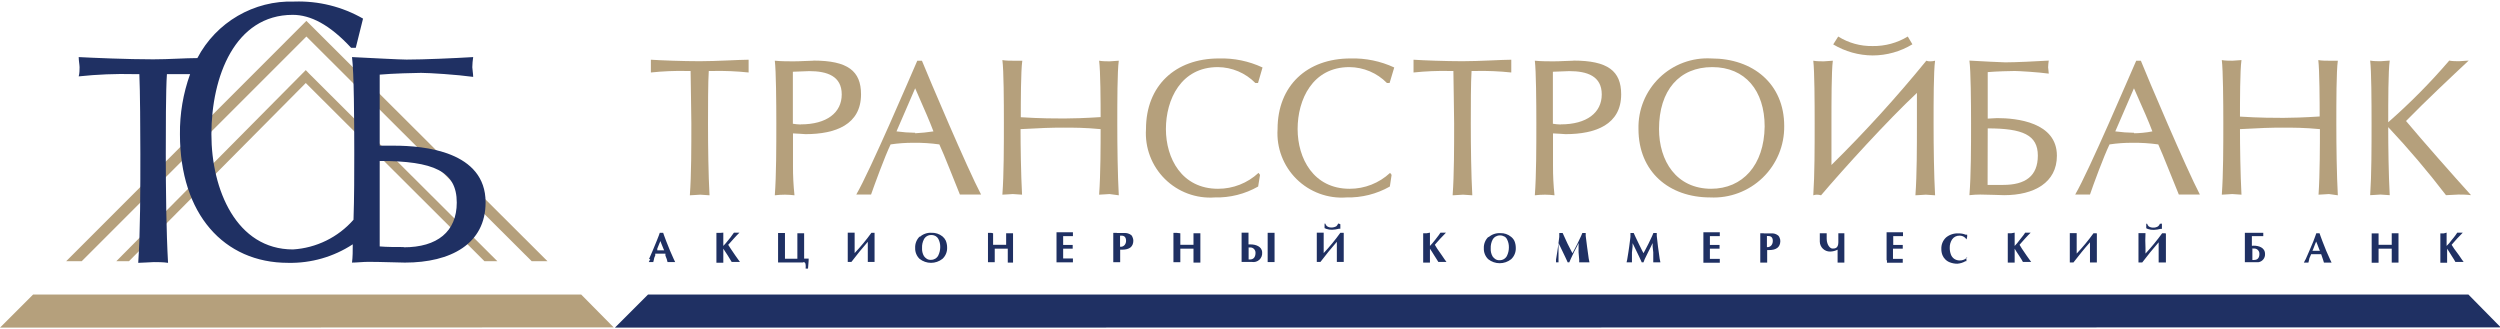
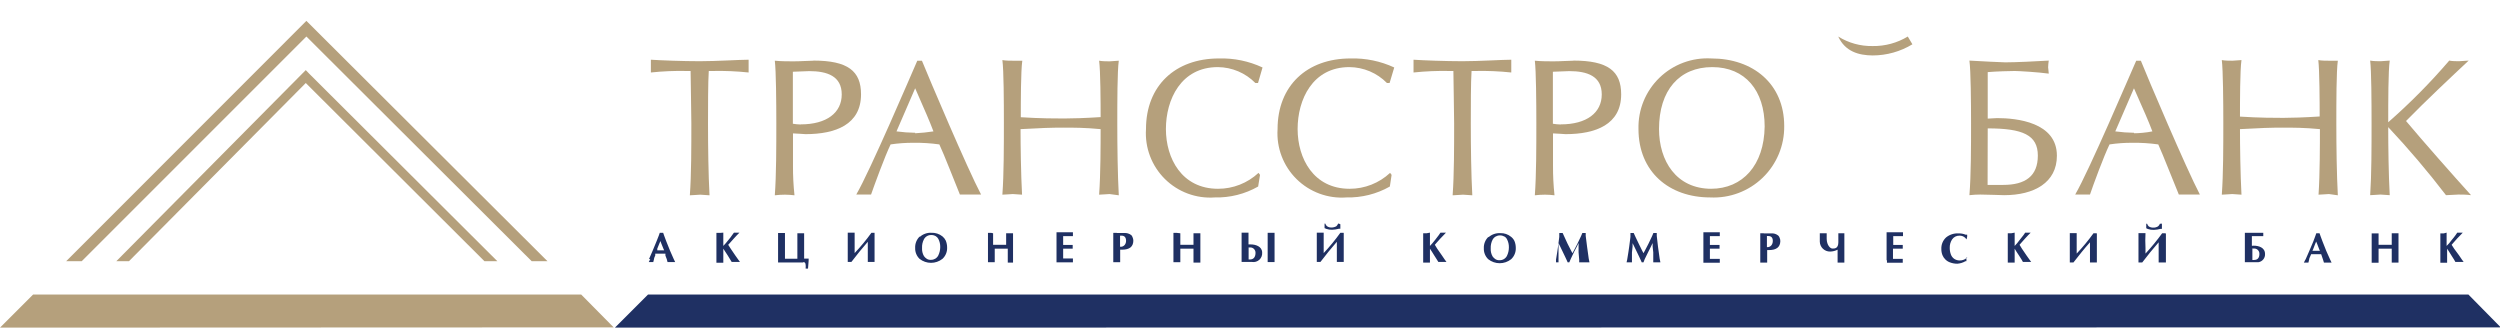
<svg xmlns="http://www.w3.org/2000/svg" width="228px" height="30px" viewBox="0 0 228 30" version="1.1">
  <title>трансстрой банк</title>
  <desc>Created with Sketch.</desc>
  <g id="Page-1" stroke="none" stroke-width="1" fill="none" fill-rule="evenodd">
    <g id="банки" transform="translate(-786, -2612)">
      <g id="трансстрой-банк" transform="translate(786, 2611)">
        <polygon id="Path" fill="#B5A07C" points="45.36 24.823 28.171 7.691 27.886 7.394 27.589 7.691 10.606 24.823 11.76 24.823 27.886 8.571 44.183 24.823" />
        <polygon id="Path" fill="#B5A07C" points="7.451 24.823 27.943 4.331 48.491 24.823 49.931 24.823 27.943 2.903 6.034 24.823" />
        <polygon id="Path" fill="#B5A07C" points="0 30.88 55.966 30.857 53.006 27.863 3.017 27.863" />
-         <path d="M36.823,23.531 C36.103,23.531 35.303,23.531 34.629,23.474 L34.629,15.68 C39.543,15.68 41.657,16.606 41.657,19.474 C41.657,22.126 39.874,23.554 36.823,23.554 L36.823,23.531 Z M35.954,14.286 L34.629,14.286 L34.629,7.806 C35.771,7.703 37.863,7.646 38.4,7.646 C39.177,7.646 41.657,7.806 43.154,8.011 C43.154,7.726 43.074,7.314 43.074,7.131 C43.08,6.821 43.107,6.512 43.154,6.206 C41.474,6.309 38.583,6.434 37.086,6.434 C36.491,6.434 33.749,6.286 32.103,6.206 C32.286,7.623 32.309,12.034 32.309,14.96 C32.309,16.869 32.309,19.017 32.24,21.04 C30.834,22.642 28.847,23.617 26.72,23.749 C21.554,23.749 19.28,18.286 19.28,13.246 C19.28,8 21.417,2.354 26.697,2.354 C28.309,2.354 30.057,3.234 32.023,5.36 L32.446,5.36 L33.109,2.697 C31.21,1.608 29.045,1.07 26.857,1.143 C23.16,1.018 19.718,3.021 18,6.297 C16.857,6.297 15.417,6.411 13.966,6.411 C11.623,6.411 8.469,6.274 7.177,6.206 C7.177,6.514 7.257,6.926 7.257,7.131 C7.257,7.337 7.257,7.691 7.177,7.966 C8.851,7.787 10.534,7.718 12.217,7.76 L12.709,7.76 C12.777,9.177 12.8,13.029 12.8,15.029 C12.8,18.251 12.8,22.149 12.606,24.971 C13.006,24.971 13.749,24.903 14.034,24.903 C14.32,24.903 14.914,24.903 15.326,24.971 C15.166,22.149 15.12,18.263 15.12,15.029 C15.12,13.029 15.12,9.177 15.223,7.76 L15.703,7.76 L17.337,7.76 C16.703,9.518 16.389,11.376 16.411,13.246 C16.411,20.526 20.423,24.971 26.274,24.971 C28.366,25.016 30.422,24.427 32.171,23.28 C32.171,23.863 32.171,24.423 32.103,24.949 C32.514,24.949 33.109,24.88 33.6,24.88 C34.743,24.88 36.469,24.949 36.926,24.949 C41.109,24.949 44.286,23.246 44.286,19.451 C44.286,14.8 38.674,14.286 35.954,14.286 L35.954,14.286 Z" id="Shape" fill="#1F3063" />
        <path d="M59.303,24.629 L59.166,24.903 L59.577,24.903 L59.646,24.629 C59.646,24.514 59.726,24.4 59.76,24.297 L59.76,24.137 L59.966,24.137 L60.48,24.137 L60.686,24.137 L60.686,24.309 L60.811,24.64 L60.88,24.903 L61.577,24.903 L61.44,24.617 C61.211,24.137 60.994,23.589 60.754,22.983 L60.571,22.491 L60.48,22.229 L60.171,22.229 L60.08,22.491 L59.886,22.983 C59.634,23.6 59.417,24.126 59.189,24.629 L59.303,24.629 Z M59.943,23.829 L59.943,23.68 L60.137,23.2 L60.229,22.983 L60.309,23.2 L60.503,23.68 L60.571,23.829 L60.446,23.829 L59.886,23.829 L59.943,23.829 Z M65.657,22.24 L65.337,22.24 L65.337,22.446 L65.337,24.731 L65.337,24.96 L65.966,24.96 L65.966,24.72 C65.959,24.606 65.959,24.491 65.966,24.377 L65.966,23.68 L66.137,23.943 L66.377,24.309 L66.606,24.686 L66.731,24.891 L67.486,24.891 L67.326,24.674 L67.051,24.286 L66.64,23.68 L66.411,23.326 L66.56,23.166 L66.926,22.754 L67.211,22.446 L67.44,22.217 L66.937,22.217 L66.777,22.434 C66.676,22.586 66.565,22.731 66.446,22.869 L66.194,23.177 L65.966,23.429 L65.966,22.434 L65.966,22.217 L65.657,22.24 Z M73.269,24.903 C73.486,24.903 73.497,25.131 73.474,25.497 L73.691,25.497 L73.749,24.754 L73.749,24.583 L73.417,24.583 L73.337,24.583 L73.337,23.68 C73.337,23.429 73.337,23.223 73.337,23.063 L73.337,22.526 L73.337,22.274 L72.72,22.274 L72.72,22.514 C72.72,22.674 72.72,22.834 72.72,23.006 L72.72,23.897 L72.72,23.897 L72.72,24.594 L72.514,24.594 L71.817,24.594 L71.589,24.594 L71.589,22.251 L70.96,22.251 L70.96,22.537 L70.96,23.074 L70.96,24.069 C70.96,24.354 70.96,24.549 70.96,24.686 L70.96,24.937 L73.246,24.937 L73.269,24.903 Z M79.76,22.229 L79.474,22.229 C79.006,22.879 78.494,23.498 77.943,24.08 L77.943,23.566 C77.943,23.063 77.943,22.617 77.943,22.217 L77.314,22.217 C77.314,22.606 77.314,23.063 77.314,23.566 L77.314,24.891 L77.646,24.891 C78.126,24.263 78.629,23.634 79.143,23.051 C79.143,23.189 79.143,23.394 79.143,23.566 C79.143,24.023 79.143,24.446 79.143,24.891 L79.76,24.891 C79.76,24.469 79.76,23.874 79.76,23.406 C79.76,22.937 79.76,22.446 79.76,22.263 L79.76,22.229 Z M83.886,22.56 C83.598,22.832 83.444,23.216 83.463,23.611 C83.449,23.985 83.594,24.346 83.863,24.606 C84.475,25.093 85.342,25.093 85.954,24.606 C86.241,24.338 86.396,23.958 86.377,23.566 C86.377,23.35 86.335,23.136 86.251,22.937 C86.18,22.792 86.079,22.663 85.954,22.56 C85.67,22.333 85.313,22.215 84.949,22.229 C84.558,22.208 84.176,22.344 83.886,22.606 L83.886,22.56 Z M84.091,23.611 C84.078,23.338 84.137,23.066 84.263,22.823 C84.394,22.575 84.656,22.424 84.937,22.434 C85.077,22.432 85.216,22.467 85.337,22.537 C85.439,22.597 85.522,22.684 85.577,22.789 C85.696,23.018 85.755,23.273 85.749,23.531 C85.749,23.801 85.686,24.067 85.566,24.309 C85.436,24.553 85.18,24.703 84.903,24.697 C84.771,24.708 84.638,24.676 84.526,24.606 C84.422,24.54 84.333,24.455 84.263,24.354 C84.135,24.133 84.076,23.878 84.091,23.623 L84.091,23.611 Z M90.411,22.24 L90.103,22.24 L90.103,22.48 C90.103,22.594 90.103,22.8 90.103,23.109 L90.103,23.497 C90.103,23.76 90.103,23.966 90.103,24.126 L90.103,24.914 L90.72,24.914 L90.72,24.674 C90.72,24.514 90.72,24.354 90.72,24.183 L90.72,23.68 L90.96,23.68 L91.909,23.68 L91.909,24.949 L92.389,24.949 L92.389,23.143 C92.389,22.857 92.389,22.651 92.389,22.514 L92.389,22.274 L91.76,22.274 L91.76,22.526 L91.76,23.326 L91.52,23.326 L90.823,23.326 L90.571,23.326 L90.571,22.274 L90.411,22.24 Z M96.354,24.731 L96.354,24.926 L96.686,24.926 L97.154,24.926 L97.6,24.926 L97.851,24.926 L97.851,24.571 L97.589,24.571 L96.96,24.571 L96.96,23.68 L97.829,23.68 L97.829,23.337 L97.6,23.337 L97.189,23.337 L96.96,23.337 L96.96,22.537 L97.166,22.537 L97.623,22.537 L97.851,22.537 L97.851,22.183 L97.634,22.183 L96.686,22.183 L96.354,22.183 L96.354,22.389 L96.354,24.331 C96.361,24.457 96.361,24.583 96.354,24.709 L96.354,24.731 Z M101.851,22.24 L101.531,22.24 L101.531,22.389 C101.531,22.503 101.531,22.651 101.531,22.846 L101.531,24.914 L102.16,24.914 L102.16,23.771 L102.331,23.771 C103.017,23.771 103.349,23.497 103.36,22.96 C103.362,22.85 103.338,22.74 103.291,22.64 C103.267,22.568 103.228,22.502 103.177,22.446 C102.991,22.303 102.759,22.233 102.526,22.251 L101.863,22.251 L101.851,22.24 Z M102.149,23.486 L102.149,22.709 L102.149,22.491 L102.274,22.491 C102.549,22.491 102.686,22.64 102.697,22.937 C102.709,23.234 102.526,23.509 102.194,23.509 L102.149,23.486 Z M107.337,22.24 L107.017,22.24 L107.017,22.48 C107.017,22.594 107.017,22.8 107.017,23.109 L107.017,23.497 C107.017,23.76 107.017,23.966 107.017,24.126 L107.017,24.914 L107.646,24.914 L107.646,24.674 C107.646,24.514 107.646,24.354 107.646,24.183 L107.646,23.68 L107.886,23.68 L108.846,23.68 L108.846,24.949 L109.474,24.949 L109.474,24.674 L109.474,23.143 C109.474,22.857 109.474,22.651 109.474,22.514 L109.474,22.274 L108.846,22.274 L108.846,23.326 L108.606,23.326 L107.909,23.326 L107.646,23.326 L107.646,22.274 L107.337,22.24 Z M115.611,24.709 L115.611,24.903 L116.24,24.903 L116.24,24.731 C116.24,24.617 116.24,24.491 116.24,24.331 L116.24,22.229 L115.611,22.229 L115.611,22.389 C115.611,22.514 115.611,22.674 115.611,22.88 L115.611,24.709 L115.611,24.709 Z M113.611,24.891 L114.183,24.891 C114.426,24.931 114.674,24.856 114.855,24.689 C115.036,24.521 115.129,24.28 115.109,24.034 C115.109,23.474 114.503,23.291 114.08,23.291 L113.863,23.291 L113.863,22.217 L113.509,22.217 L113.234,22.217 L113.234,22.423 L113.234,24.366 C113.234,24.526 113.234,24.629 113.234,24.697 L113.234,24.891 L113.589,24.891 L113.611,24.891 Z M113.863,23.566 L113.989,23.566 C114.126,23.556 114.261,23.605 114.359,23.701 C114.457,23.797 114.51,23.931 114.503,24.069 C114.503,24.411 114.343,24.663 114.011,24.663 L113.874,24.663 L113.874,24.423 L113.874,23.6 L113.863,23.566 Z M122.537,22.229 L122.24,22.229 C121.775,22.879 121.267,23.497 120.72,24.08 L120.72,23.566 C120.72,23.063 120.72,22.617 120.72,22.217 L120.091,22.217 C120.091,22.606 120.091,23.063 120.091,23.566 L120.091,24.891 L120.423,24.891 C120.903,24.263 121.406,23.634 121.92,23.051 C121.92,23.189 121.92,23.394 121.92,23.566 C121.92,24.023 121.92,24.446 121.92,24.891 L122.549,24.891 C122.549,24.469 122.549,23.874 122.549,23.406 C122.549,22.937 122.549,22.446 122.549,22.263 L122.537,22.229 Z M122.103,21.394 L122.034,21.394 C122.002,21.486 121.947,21.569 121.874,21.634 C121.738,21.711 121.585,21.75 121.429,21.749 C121.286,21.754 121.146,21.714 121.029,21.634 C120.95,21.574 120.894,21.49 120.869,21.394 L120.8,21.394 L120.8,21.623 C120.805,21.684 120.805,21.745 120.8,21.806 L120.96,21.874 C121.132,21.935 121.315,21.962 121.497,21.954 C121.702,21.947 121.905,21.916 122.103,21.863 L122.24,21.863 L122.24,21.691 L122.24,21.451 L122.103,21.394 Z M130.103,22.274 L129.794,22.274 L129.794,24.949 L130.411,24.949 L130.411,24.709 C130.405,24.594 130.405,24.48 130.411,24.366 L130.411,23.68 L130.583,23.943 L130.811,24.309 L131.051,24.686 L131.177,24.891 L131.92,24.891 L131.76,24.674 L131.497,24.286 L131.074,23.68 L130.857,23.326 L130.994,23.166 L131.36,22.754 L131.657,22.446 L131.874,22.217 L131.371,22.217 L131.223,22.434 C131.143,22.549 131.04,22.686 130.891,22.869 L130.64,23.177 L130.411,23.429 L130.411,22.217 L130.103,22.274 Z M135.749,22.594 C135.461,22.867 135.307,23.25 135.326,23.646 C135.312,24.019 135.457,24.38 135.726,24.64 C136.338,25.127 137.205,25.127 137.817,24.64 C138.104,24.372 138.258,23.992 138.24,23.6 C138.24,23.384 138.198,23.171 138.114,22.971 C138.042,22.824 137.936,22.695 137.806,22.594 C137.531,22.366 137.18,22.247 136.823,22.263 C136.429,22.242 136.043,22.378 135.749,22.64 L135.749,22.594 Z M135.954,23.646 C135.941,23.372 136,23.1 136.126,22.857 C136.261,22.613 136.521,22.463 136.8,22.469 C136.94,22.466 137.078,22.502 137.2,22.571 C137.304,22.628 137.388,22.716 137.44,22.823 C137.559,23.052 137.618,23.308 137.611,23.566 C137.612,23.835 137.549,24.102 137.429,24.343 C137.299,24.587 137.042,24.738 136.766,24.731 C136.634,24.741 136.502,24.709 136.389,24.64 C136.285,24.575 136.196,24.489 136.126,24.389 C135.998,24.167 135.938,23.912 135.954,23.657 L135.954,23.646 Z M141.954,24.926 L142.137,24.926 L142.137,24.686 L142.137,24.023 L142.137,23.486 L142.137,23.177 L142.286,23.474 L142.731,24.4 L142.891,24.743 L142.971,24.926 L143.12,24.926 L143.246,24.629 L143.566,23.954 L143.806,23.497 L143.966,23.166 L143.966,23.486 L143.966,24.011 L144.023,24.686 L144.023,24.926 L144.96,24.926 L144.891,24.583 L144.743,23.509 L144.617,22.514 L144.617,22.251 L144.309,22.251 L144.194,22.526 C144.114,22.697 144.011,22.926 143.863,23.223 L143.543,23.84 L143.406,24.091 L143.269,23.829 L142.96,23.223 L142.697,22.651 L142.514,22.251 L142.206,22.251 L142.206,22.606 L142.091,23.497 L142.023,23.966 L141.909,24.674 L141.909,24.926 L141.954,24.926 Z M148.651,24.926 L148.834,24.926 L148.834,24.686 L148.834,24.023 L148.891,23.486 L148.891,23.177 L149.04,23.474 L149.486,24.4 L149.646,24.743 L149.726,24.926 L149.886,24.926 L150,24.629 L150.331,23.954 L150.56,23.497 L150.72,23.166 L150.72,23.486 L150.777,24.011 L150.777,24.686 L150.777,24.926 L151.429,24.926 L151.36,24.583 L151.211,23.509 L151.097,22.514 L151.097,22.251 L150.789,22.251 L150.674,22.526 C150.594,22.697 150.491,22.926 150.343,23.223 L150.023,23.84 L149.886,24.091 L149.749,23.829 L149.451,23.223 L149.177,22.651 L148.994,22.251 L148.697,22.251 L148.697,22.606 L148.583,23.497 L148.514,23.966 L148.4,24.674 L148.343,24.926 L148.651,24.926 Z M155.349,24.766 L155.349,24.96 L155.68,24.96 L156.149,24.96 L156.594,24.96 L156.846,24.96 L156.846,24.606 L156.571,24.606 L155.943,24.606 L155.943,23.68 L156.823,23.68 L156.823,23.337 L156.594,23.337 L156.171,23.337 L155.943,23.337 L155.943,22.537 L156.16,22.537 L156.617,22.537 L156.846,22.537 L156.846,22.183 L156.617,22.183 L155.68,22.183 L155.349,22.183 L155.349,22.389 L155.349,24.331 C155.349,24.48 155.349,24.606 155.349,24.709 L155.349,24.766 Z M160.846,22.274 L160.537,22.274 L160.537,22.423 C160.537,22.537 160.537,22.686 160.537,22.88 L160.537,24.949 L161.166,24.949 L161.166,23.806 L161.337,23.806 C162.011,23.806 162.354,23.531 162.366,22.994 C162.367,22.884 162.344,22.774 162.297,22.674 C162.273,22.6 162.23,22.533 162.171,22.48 C161.991,22.335 161.762,22.265 161.531,22.286 L160.869,22.286 L160.846,22.274 Z M161.143,23.52 L161.143,22.743 L161.143,22.526 L161.269,22.526 C161.543,22.526 161.68,22.674 161.68,22.971 C161.68,23.269 161.509,23.543 161.177,23.543 L161.143,23.52 Z M167.931,22.274 L167.657,22.274 L167.657,22.537 L167.657,23.086 C167.657,23.669 167.326,23.669 167.12,23.669 C166.914,23.669 166.606,23.36 166.594,22.789 L166.594,22.274 L165.966,22.274 L165.966,23.04 C165.978,23.547 166.396,23.949 166.903,23.943 C167.142,23.939 167.376,23.88 167.589,23.771 L167.589,24.229 L167.589,24.709 L167.589,24.949 L168.206,24.949 L168.206,24.709 L168.206,23.303 C168.206,22.64 168.206,22.537 168.206,22.469 L168.206,22.274 L167.863,22.274 L167.931,22.274 Z M172.091,24.766 L172.091,24.96 L172.423,24.96 L172.891,24.96 L173.337,24.96 L173.531,24.96 L173.531,24.606 L173.257,24.606 L172.64,24.606 L172.64,23.68 L173.531,23.68 L173.531,23.337 L173.303,23.337 L172.891,23.337 L172.663,23.337 L172.663,22.537 L172.857,22.537 L173.326,22.537 L173.554,22.537 L173.554,22.183 L173.337,22.183 L172.389,22.183 L172.057,22.183 L172.057,22.389 L172.057,24.331 C172.064,24.457 172.064,24.583 172.057,24.709 L172.091,24.766 Z M179.429,24.469 L179.429,24.469 L179.314,24.56 C179.145,24.692 178.935,24.76 178.72,24.754 C178.55,24.755 178.384,24.707 178.24,24.617 C178.092,24.518 177.979,24.374 177.92,24.206 C177.85,24.016 177.815,23.814 177.817,23.611 C177.807,23.341 177.878,23.074 178.023,22.846 C178.172,22.62 178.426,22.486 178.697,22.491 C178.891,22.483 179.081,22.553 179.223,22.686 L179.349,22.834 L179.349,22.834 L179.406,22.594 L179.406,22.4 L179.257,22.4 C179.058,22.319 178.844,22.281 178.629,22.286 C178.215,22.259 177.807,22.39 177.486,22.651 C177.19,22.923 177.031,23.313 177.051,23.714 C177.048,23.906 177.083,24.096 177.154,24.274 C177.212,24.416 177.298,24.544 177.406,24.651 C177.524,24.773 177.669,24.867 177.829,24.926 C178.044,25.009 178.272,25.052 178.503,25.051 C178.765,25.034 179.019,24.956 179.246,24.823 L179.337,24.823 L179.337,24.674 L179.337,24.48 L179.429,24.469 Z M183.429,22.274 L183.109,22.274 L183.109,24.949 L183.737,24.949 L183.737,24.709 L183.737,23.68 L183.897,23.943 L184.137,24.309 L184.377,24.686 L184.491,24.891 L185.246,24.891 L185.086,24.674 L184.811,24.286 L184.4,23.68 L184.183,23.326 L184.32,23.166 L184.686,22.754 L184.971,22.446 L185.2,22.217 L184.697,22.217 L184.549,22.434 C184.469,22.549 184.354,22.686 184.206,22.869 L183.966,23.177 L183.737,23.429 L183.737,22.217 L183.429,22.274 Z M191.211,22.274 L190.926,22.274 C190.457,22.925 189.945,23.543 189.394,24.126 L189.394,23.611 C189.394,23.109 189.394,22.663 189.394,22.263 L188.766,22.263 C188.766,22.651 188.766,23.109 188.766,23.611 L188.766,24.937 L189.097,24.937 C189.589,24.309 190.08,23.68 190.606,23.097 C190.606,23.234 190.606,23.44 190.606,23.611 C190.606,24.069 190.606,24.491 190.606,24.937 L191.234,24.937 C191.234,24.514 191.234,23.92 191.234,23.451 C191.234,22.983 191.234,22.491 191.234,22.309 L191.211,22.274 Z M197.474,22.274 L197.189,22.274 C196.72,22.922 196.213,23.54 195.669,24.126 L195.669,23.611 C195.644,23.162 195.644,22.712 195.669,22.263 L195.029,22.263 C195.029,22.651 195.029,23.109 195.029,23.611 L195.029,24.937 L195.371,24.937 C195.851,24.309 196.354,23.68 196.869,23.097 C196.869,23.234 196.869,23.44 196.869,23.611 C196.869,24.069 196.869,24.491 196.869,24.937 L197.531,24.937 C197.531,24.514 197.531,23.92 197.531,23.451 C197.531,22.983 197.531,22.491 197.531,22.309 L197.474,22.274 Z M197.051,21.406 L196.983,21.406 C196.951,21.501 196.891,21.585 196.811,21.646 C196.68,21.724 196.53,21.764 196.377,21.76 C196.232,21.764 196.088,21.724 195.966,21.646 C195.895,21.581 195.843,21.498 195.817,21.406 L195.737,21.406 L195.737,21.634 C195.743,21.695 195.743,21.756 195.737,21.817 L195.886,21.886 C196.062,21.946 196.248,21.973 196.434,21.966 C196.639,21.958 196.842,21.927 197.04,21.874 L197.166,21.874 L197.166,21.703 L197.166,21.394 L197.051,21.406 Z M205.371,23.417 L205.371,22.537 L205.531,22.537 L206.137,22.537 L206.411,22.537 L206.411,22.229 L206.149,22.229 L205.006,22.229 L204.731,22.229 L204.731,22.434 L204.731,24.72 L204.731,24.914 L205.646,24.914 L205.966,24.914 C206.332,24.856 206.594,24.53 206.571,24.16 C206.571,23.566 205.977,23.406 205.543,23.406 L205.371,23.417 Z M205.371,23.669 L205.531,23.669 C205.669,23.651 205.808,23.696 205.909,23.791 C206.011,23.886 206.065,24.021 206.057,24.16 C206.057,24.526 205.886,24.709 205.566,24.709 L205.417,24.709 L205.417,23.68 L205.371,23.669 Z M210.251,24.674 L210.114,24.949 L210.526,24.949 L210.594,24.674 C210.594,24.56 210.674,24.446 210.709,24.343 L210.777,24.183 L210.971,24.183 L211.486,24.183 L211.691,24.183 L211.749,24.354 L211.863,24.686 L211.943,24.949 L212.64,24.949 L212.503,24.663 C212.274,24.183 212.046,23.634 211.817,23.029 L211.634,22.537 L211.543,22.274 L211.246,22.274 L211.154,22.537 L210.971,23.029 C210.72,23.646 210.48,24.171 210.263,24.674 L210.251,24.674 Z M210.891,23.874 L210.96,23.726 L211.143,23.246 L211.234,23.029 L211.326,23.246 L211.509,23.726 L211.577,23.874 L211.451,23.874 L210.891,23.874 Z M216.606,22.286 L216.297,22.286 L216.297,22.526 C216.297,22.64 216.297,22.846 216.297,23.154 L216.297,24.171 L216.297,24.709 L216.297,24.96 L216.926,24.96 L216.926,24.72 C216.926,24.56 216.926,24.4 216.926,24.229 L216.926,23.68 L217.177,23.68 L218.126,23.68 L218.126,24.949 L218.743,24.949 L218.743,23.143 C218.743,22.857 218.743,22.651 218.743,22.514 L218.743,22.274 L218.126,22.274 L218.126,23.326 L217.886,23.326 L217.189,23.326 L216.926,23.326 L216.926,23.177 L216.926,22.834 L216.926,22.537 L216.926,22.286 L216.606,22.286 Z M222.869,22.286 L222.56,22.286 L222.56,24.96 L223.177,24.96 L223.177,24.72 C223.17,24.606 223.17,24.491 223.177,24.377 L223.177,23.68 L223.349,23.943 L223.577,24.309 L223.817,24.686 L223.931,24.891 L224.686,24.891 L224.526,24.674 L224.263,24.286 L223.817,23.68 L223.589,23.326 L223.726,23.166 L224.091,22.754 L224.389,22.446 L224.606,22.217 L224.103,22.217 L223.954,22.434 C223.848,22.585 223.734,22.73 223.611,22.869 L223.371,23.177 L223.131,23.429 L223.131,23.166 L223.131,22.731 L223.131,22.217 L222.869,22.286 Z" id="Shape" fill="#1F3063" />
        <polygon id="Path" fill="#1F3063" points="56.08 30.88 228.069 30.857 225.12 27.863 59.097 27.863" />
        <path d="M219.429,12.034 C221.269,10.16 223.566,8 225.143,6.526 C224.903,6.526 224.514,6.583 224.263,6.583 C224.011,6.583 223.657,6.583 223.371,6.526 C221.653,8.531 219.793,10.41 217.806,12.149 C217.806,10.343 217.806,7.463 217.943,6.526 L217.12,6.583 C216.891,6.583 216.457,6.583 216.16,6.526 C216.274,7.463 216.286,10.343 216.286,12.24 C216.286,14.366 216.286,16.937 216.16,18.8 C216.423,18.8 216.891,18.743 217.097,18.743 L217.943,18.8 C217.84,16.937 217.806,14.366 217.806,12.594 C219.665,14.573 221.424,16.644 223.074,18.8 C223.371,18.8 223.92,18.743 224.217,18.743 C224.514,18.743 224.949,18.743 225.36,18.8 C223.817,17.097 220.88,13.771 219.429,12.034 Z" id="Path" fill="#B5A07C" />
        <path d="M213.211,18.811 C213.109,16.949 213.074,14.377 213.074,12.251 C213.074,10.343 213.074,7.463 213.211,6.537 L212.389,6.537 C212.171,6.537 211.726,6.537 211.429,6.48 C211.543,7.417 211.554,10.297 211.554,11.623 C210.149,11.714 208.96,11.749 208.24,11.749 C207.52,11.749 206.057,11.749 204.286,11.634 C204.286,10.297 204.286,7.417 204.423,6.48 L203.589,6.537 C203.371,6.537 202.926,6.537 202.629,6.48 C202.743,7.417 202.766,10.297 202.766,12.194 C202.766,14.32 202.766,16.891 202.629,18.754 C202.903,18.754 203.371,18.697 203.577,18.697 L204.423,18.754 C204.32,16.891 204.286,14.183 204.286,12.777 C206.057,12.674 207.154,12.64 208.149,12.64 C209.143,12.64 210.149,12.64 211.577,12.777 C211.577,14.103 211.577,16.891 211.451,18.754 C211.726,18.754 212.194,18.697 212.4,18.697 L213.211,18.811 Z" id="Path" fill="#B5A07C" />
        <path d="M195.246,6.537 L194.823,6.537 C194.263,7.783 190.537,16.549 189.257,18.743 C189.417,18.743 189.726,18.743 189.966,18.743 L190.606,18.743 C190.903,17.863 191.84,15.314 192.389,14.171 C193.081,14.067 193.78,14.017 194.48,14.023 C195.267,14.012 196.054,14.062 196.834,14.171 C197.269,15.12 198.229,17.6 198.709,18.743 L199.691,18.743 L200.629,18.743 C199.383,16.366 195.851,8.057 195.246,6.537 L195.246,6.537 Z M194.617,13.109 C194.048,13.101 193.479,13.059 192.914,12.983 L194.617,9.051 C195.6,11.269 195.943,12.046 196.297,12.983 C195.76,13.097 195.029,13.154 194.64,13.154 L194.617,13.109 Z" id="Shape" fill="#B5A07C" />
        <path d="M181.28,11.817 L181.28,7.577 C182.023,7.509 183.383,7.474 183.737,7.474 C184.091,7.474 185.863,7.577 186.846,7.714 C186.846,7.531 186.789,7.257 186.789,7.143 C186.796,6.936 186.815,6.73 186.846,6.526 C185.703,6.594 183.817,6.686 182.88,6.686 C182.491,6.686 180.697,6.583 179.611,6.526 C179.737,7.463 179.76,10.343 179.76,12.24 C179.76,14.366 179.76,16.937 179.611,18.8 C179.938,18.763 180.266,18.743 180.594,18.743 C181.326,18.743 182.469,18.8 182.777,18.8 C185.509,18.8 187.589,17.657 187.589,15.2 C187.589,12.137 183.897,11.771 182.137,11.771 L181.28,11.817 Z M181.28,12.709 C184.48,12.709 185.851,13.314 185.851,15.189 C185.851,17.063 184.709,17.863 182.697,17.863 L181.269,17.863 L181.28,12.709 Z" id="Shape" fill="#B5A07C" />
-         <path d="M176.48,18.811 C176.377,16.949 176.343,14.377 176.343,12.251 C176.343,10.343 176.343,7.463 176.48,6.537 C176.335,6.576 176.185,6.595 176.034,6.594 C175.914,6.599 175.793,6.579 175.68,6.537 C172.971,9.861 170.083,13.035 167.029,16.046 L167.029,12.251 C167.029,10.343 167.029,7.463 167.154,6.537 L166.331,6.594 C166.114,6.594 165.669,6.594 165.371,6.537 C165.486,7.474 165.497,10.354 165.497,12.251 C165.497,14.377 165.497,16.949 165.371,18.811 C165.478,18.773 165.59,18.754 165.703,18.754 C165.831,18.754 165.958,18.773 166.08,18.811 C168.137,16.389 172.171,11.954 174.823,9.474 L174.823,12.251 C174.823,14.377 174.823,16.949 174.686,18.811 C174.96,18.811 175.429,18.754 175.634,18.754 L176.48,18.811 Z" id="Path" fill="#B5A07C" />
-         <path d="M170.789,6.057 C172.066,6.054 173.319,5.702 174.411,5.04 L173.989,4.331 C173.025,4.916 171.916,5.217 170.789,5.2 C169.679,5.222 168.587,4.92 167.646,4.331 L167.189,5.051 C168.277,5.702 169.52,6.049 170.789,6.057 L170.789,6.057 Z" id="Path" fill="#B5A07C" />
+         <path d="M170.789,6.057 C172.066,6.054 173.319,5.702 174.411,5.04 L173.989,4.331 C173.025,4.916 171.916,5.217 170.789,5.2 C169.679,5.222 168.587,4.92 167.646,4.331 C168.277,5.702 169.52,6.049 170.789,6.057 L170.789,6.057 Z" id="Path" fill="#B5A07C" />
        <path d="M156.08,6.331 C154.324,6.229 152.606,6.866 151.342,8.089 C150.078,9.311 149.384,11.008 149.429,12.766 C149.429,16.674 152.229,19.006 155.966,19.006 C157.741,19.094 159.474,18.445 160.753,17.211 C162.032,15.977 162.744,14.269 162.72,12.491 C162.72,8.64 159.863,6.331 156.08,6.331 L156.08,6.331 Z M156.08,18.217 C152.869,18.217 151.303,15.669 151.303,12.766 C151.303,9.234 153.154,7.12 156.16,7.12 C159.166,7.12 160.937,9.269 160.937,12.537 C160.891,16.057 158.937,18.217 156.034,18.217 L156.08,18.217 Z" id="Shape" fill="#B5A07C" />
        <path d="M143.474,6.537 C143.029,6.537 142.331,6.594 141.68,6.594 C141.291,6.594 140.537,6.594 139.977,6.537 C140.091,7.474 140.114,10.354 140.114,12.251 C140.114,14.377 140.114,16.949 139.977,18.811 C140.284,18.774 140.593,18.755 140.903,18.754 C141.193,18.756 141.483,18.775 141.771,18.811 C141.674,17.908 141.629,17 141.634,16.091 L141.634,13.166 C141.954,13.166 142.594,13.234 142.777,13.234 C145.531,13.234 147.851,12.354 147.851,9.6 C147.851,7.474 146.629,6.526 143.509,6.526 L143.474,6.537 Z M142.331,12.354 C142.094,12.347 141.857,12.324 141.623,12.286 L141.623,7.543 C141.863,7.543 142.834,7.486 143.12,7.486 C144.754,7.486 146.08,7.943 146.08,9.611 C146.08,11.28 144.709,12.343 142.343,12.343 L142.331,12.354 Z" id="Shape" fill="#B5A07C" />
        <path d="M137.829,7.611 C137.829,7.429 137.829,7.177 137.829,7.051 C137.829,6.926 137.829,6.651 137.829,6.446 C136.994,6.446 134.926,6.583 133.371,6.583 C131.817,6.583 129.76,6.503 128.914,6.446 C128.914,6.651 128.914,6.926 128.914,7.051 C128.914,7.177 128.914,7.429 128.914,7.611 C130.015,7.494 131.122,7.449 132.229,7.474 L132.549,7.474 C132.549,8.411 132.617,10.903 132.617,12.251 C132.617,14.377 132.617,16.949 132.48,18.811 C132.754,18.811 133.223,18.754 133.429,18.754 L134.274,18.811 C134.171,16.949 134.137,14.377 134.137,12.251 C134.137,10.937 134.137,8.411 134.206,7.474 L134.526,7.474 C135.628,7.448 136.732,7.494 137.829,7.611 L137.829,7.611 Z" id="Path" fill="#B5A07C" />
        <path d="M126.731,8.571 L127.154,7.154 C125.907,6.574 124.541,6.293 123.166,6.331 C119.189,6.331 116.514,8.823 116.514,12.777 C116.404,14.471 117.032,16.129 118.238,17.324 C119.444,18.518 121.108,19.132 122.8,19.006 C124.184,19.038 125.55,18.695 126.754,18.011 L126.914,16.949 L126.777,16.766 C125.775,17.7 124.456,18.219 123.086,18.217 C119.794,18.217 118.343,15.451 118.343,12.766 C118.343,10.08 119.703,7.12 123.063,7.12 C124.353,7.129 125.587,7.651 126.491,8.571 L126.731,8.571 Z" id="Path" fill="#B5A07C" />
        <path d="M114.731,8.571 L115.143,7.154 C113.9,6.573 112.537,6.291 111.166,6.331 C107.177,6.331 104.514,8.823 104.514,12.777 C104.404,14.469 105.031,16.125 106.234,17.319 C107.437,18.513 109.098,19.128 110.789,19.006 C112.173,19.041 113.54,18.697 114.743,18.011 L114.914,16.949 L114.777,16.766 C113.775,17.7 112.456,18.219 111.086,18.217 C107.783,18.217 106.331,15.451 106.331,12.766 C106.331,10.08 107.703,7.12 111.063,7.12 C112.353,7.129 113.587,7.651 114.491,8.571 L114.731,8.571 Z" id="Path" fill="#B5A07C" />
        <path d="M102.034,18.811 C101.931,16.949 101.897,14.377 101.897,12.251 C101.897,10.343 101.897,7.463 102.034,6.537 L101.211,6.594 C100.983,6.594 100.549,6.594 100.24,6.537 C100.366,7.474 100.377,10.354 100.377,11.68 C98.96,11.771 97.783,11.806 97.051,11.806 C96.32,11.806 94.869,11.806 93.097,11.691 C93.097,10.354 93.097,7.474 93.234,6.537 L92.389,6.537 C92.171,6.537 91.726,6.537 91.417,6.48 C91.543,7.417 91.554,10.297 91.554,12.194 C91.554,14.32 91.554,16.891 91.417,18.754 C91.691,18.754 92.171,18.697 92.366,18.697 L93.211,18.754 C93.109,16.891 93.074,14.183 93.074,12.777 C94.846,12.674 95.943,12.64 96.949,12.64 C97.954,12.64 98.937,12.64 100.377,12.777 C100.377,14.103 100.377,16.891 100.24,18.754 C100.514,18.754 100.983,18.697 101.189,18.697 L102.034,18.811 Z" id="Path" fill="#B5A07C" />
        <path d="M84.08,6.537 L83.657,6.537 C83.109,7.783 79.371,16.549 78.091,18.743 C78.263,18.743 78.56,18.743 78.8,18.743 L79.44,18.743 C79.749,17.863 80.674,15.314 81.223,14.171 C81.919,14.067 82.622,14.017 83.326,14.023 C84.109,14.012 84.893,14.062 85.669,14.171 C86.114,15.12 87.074,17.6 87.543,18.743 L88.526,18.743 L89.474,18.743 C88.217,16.366 84.697,8.057 84.08,6.537 L84.08,6.537 Z M83.463,13.109 C82.893,13.101 82.325,13.059 81.76,12.983 L83.463,9.051 C84.434,11.269 84.777,12.046 85.131,12.983 C84.578,13.068 84.022,13.125 83.463,13.154 L83.463,13.109 Z" id="Shape" fill="#B5A07C" />
        <path d="M74.16,6.537 C73.714,6.537 73.017,6.594 72.366,6.594 C71.977,6.594 71.223,6.594 70.663,6.537 C70.777,7.474 70.8,10.354 70.8,12.251 C70.8,14.377 70.8,16.949 70.663,18.811 C70.97,18.774 71.279,18.755 71.589,18.754 C71.879,18.757 72.169,18.776 72.457,18.811 C72.36,17.908 72.314,17 72.32,16.091 L72.32,13.166 C72.64,13.166 73.28,13.234 73.463,13.234 C76.217,13.234 78.526,12.354 78.526,9.6 C78.526,7.474 77.314,6.526 74.194,6.526 L74.16,6.537 Z M73.017,12.354 C72.78,12.347 72.543,12.324 72.309,12.286 L72.309,7.543 C72.549,7.543 73.52,7.486 73.806,7.486 C75.44,7.486 76.766,7.943 76.766,9.611 C76.766,11.28 75.394,12.343 73.029,12.343 L73.017,12.354 Z" id="Shape" fill="#B5A07C" />
        <path d="M68.274,7.611 C68.274,7.429 68.274,7.177 68.274,7.051 C68.274,6.926 68.274,6.651 68.274,6.446 C67.429,6.446 65.371,6.583 63.817,6.583 C62.263,6.583 60.206,6.503 59.36,6.446 C59.36,6.651 59.36,6.926 59.36,7.051 C59.36,7.177 59.36,7.429 59.36,7.611 C60.457,7.494 61.56,7.448 62.663,7.474 L62.983,7.474 C62.983,8.411 63.051,10.903 63.051,12.251 C63.051,14.377 63.051,16.949 62.914,18.811 C63.189,18.811 63.669,18.754 63.863,18.754 L64.709,18.811 C64.606,16.949 64.571,14.377 64.571,12.251 C64.571,10.937 64.571,8.411 64.64,7.474 L64.96,7.474 C66.067,7.449 67.174,7.494 68.274,7.611 L68.274,7.611 Z" id="Path" fill="#B5A07C" />
      </g>
    </g>
  </g>
</svg>